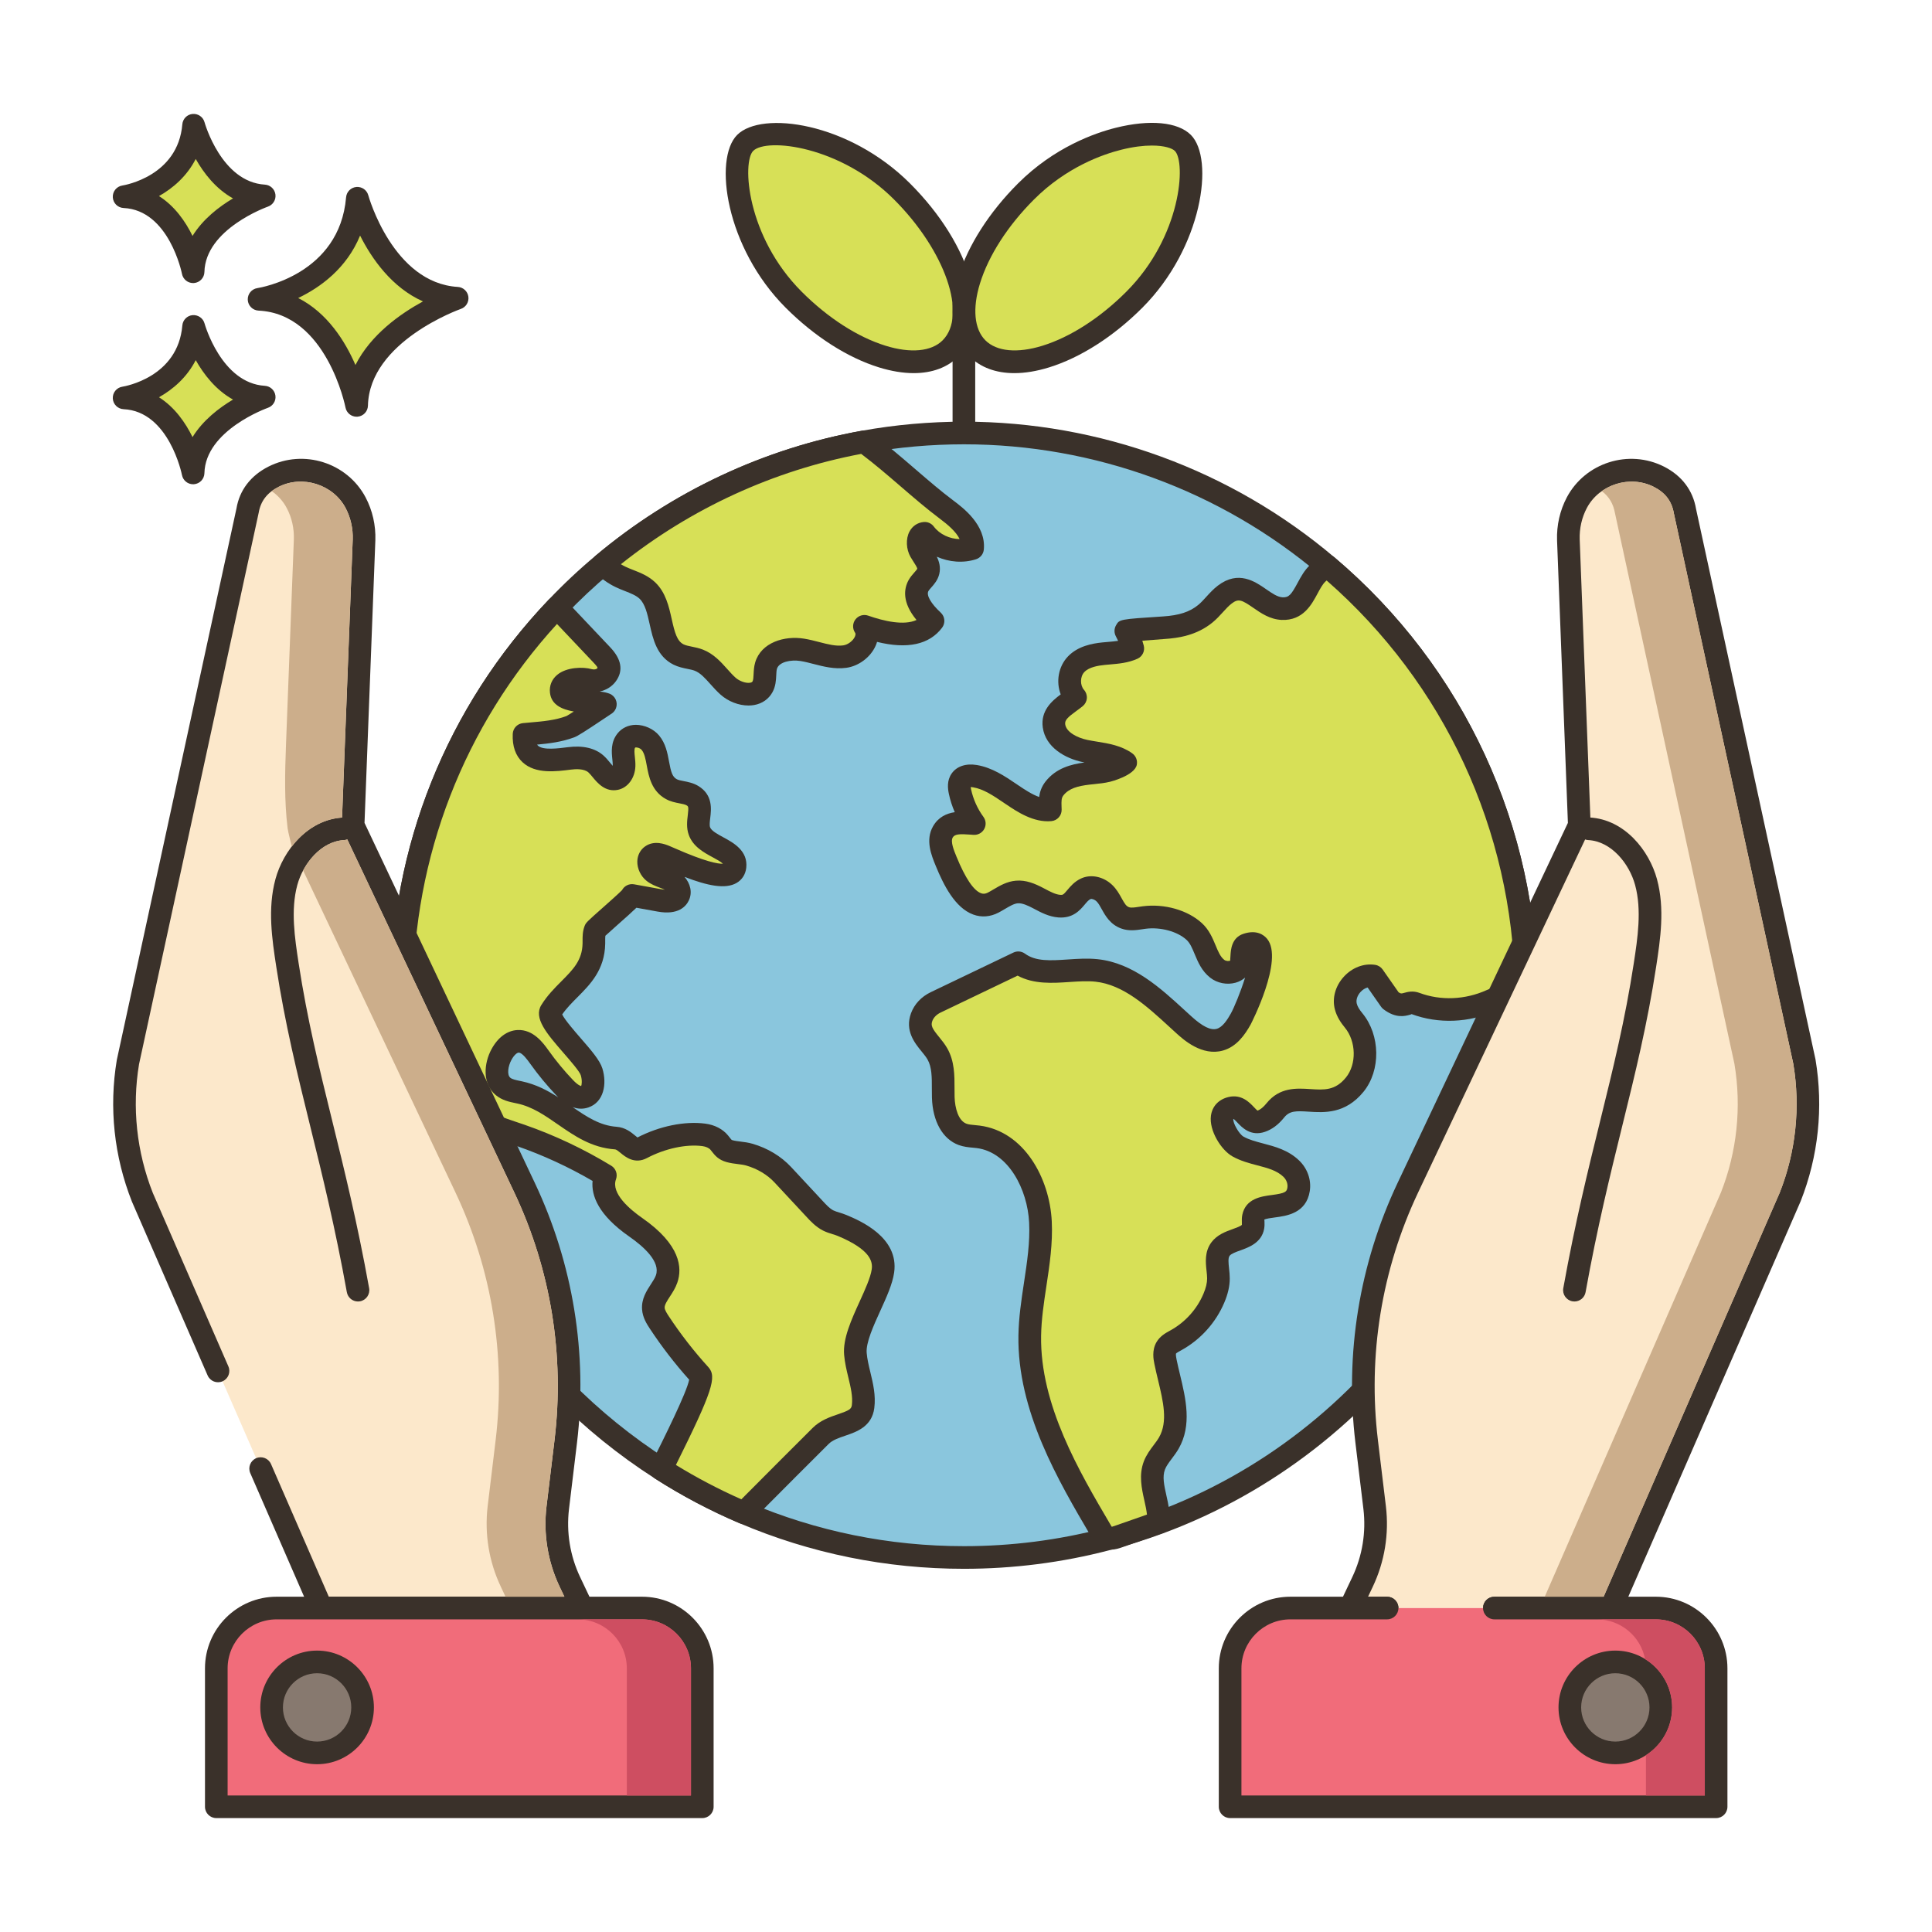
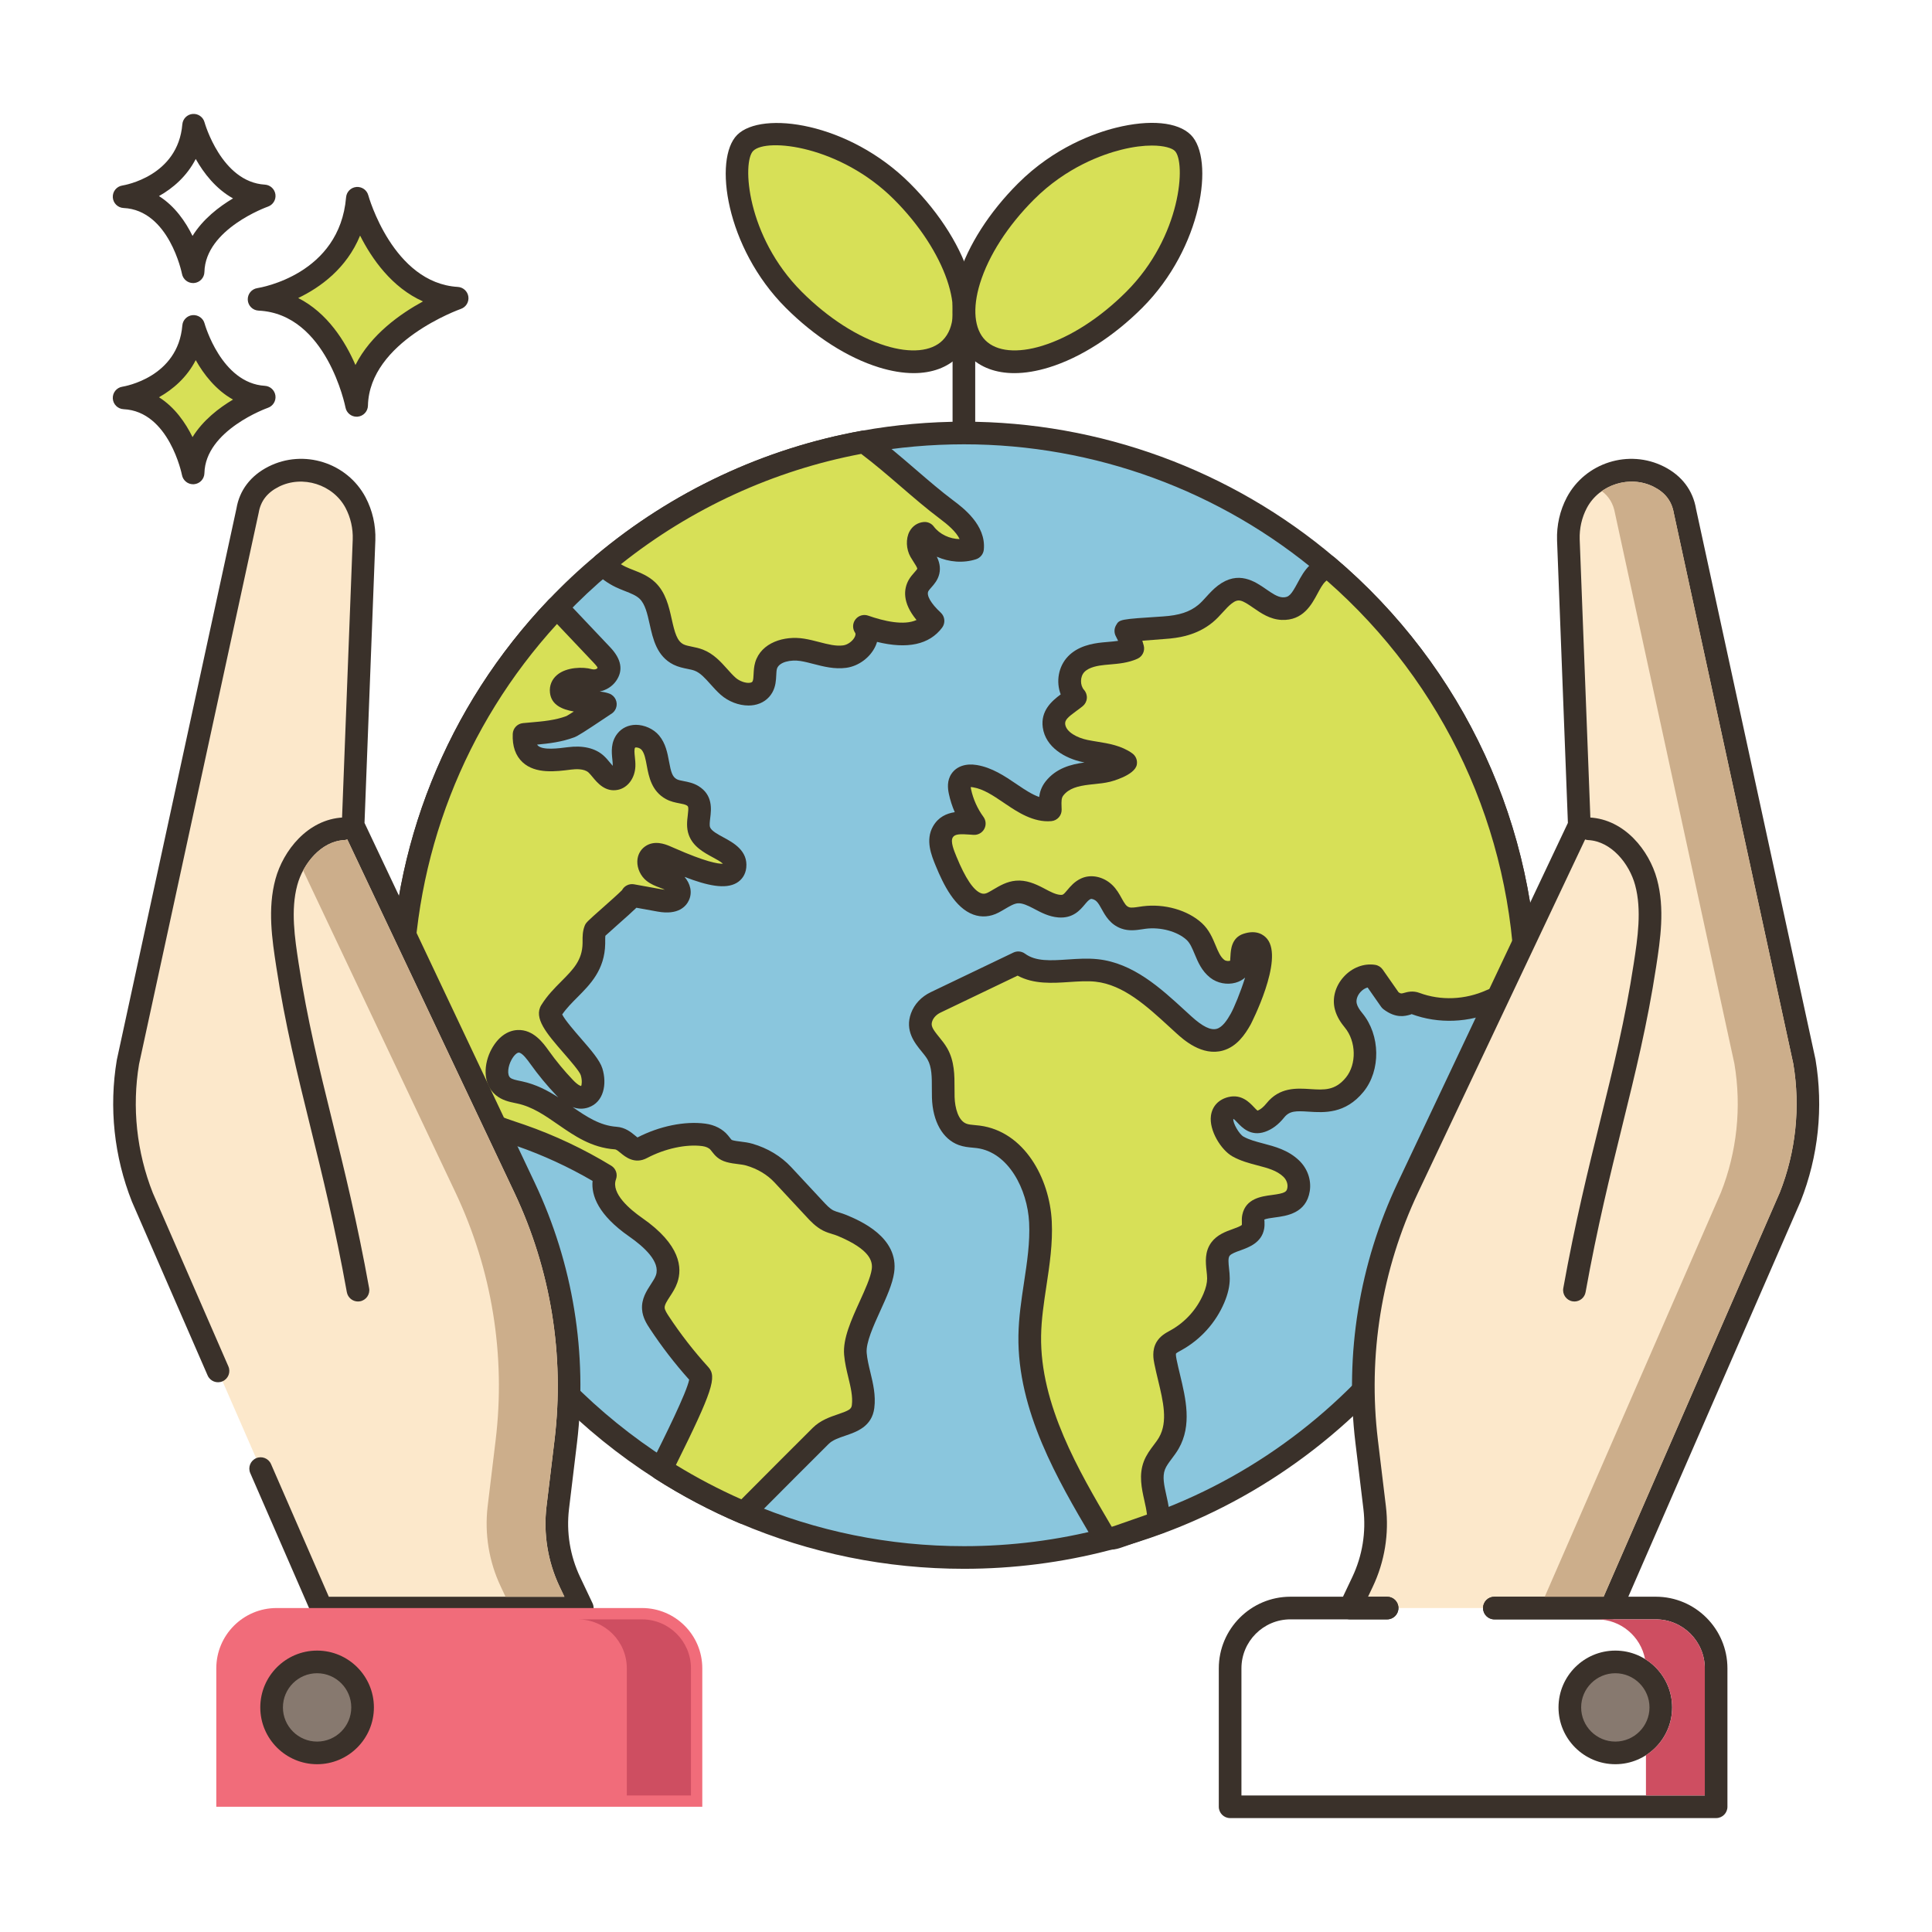
<svg xmlns="http://www.w3.org/2000/svg" id="Layer_2" x="0px" y="0px" viewBox="0 0 256 256" style="enable-background:new 0 0 256 256;" xml:space="preserve">
  <style type="text/css">	.st0{fill:#3A312A;}	.st1{fill:#D7E057;}	.st2{fill:#87796F;}	.st3{fill:#F16C7A;}	.st4{fill:#6B5B51;}	.st5{fill:#CE4E61;}	.st6{fill:#FCE8CB;}	.st7{fill:#8AC6DD;}	.st8{fill-rule:evenodd;clip-rule:evenodd;fill:#FCE8CB;}	.st9{fill:#F5978A;}	.st10{fill:#CCAE8B;}	.st11{fill:#B9BC39;}	.st12{fill:#68A8BC;}</style>
  <g>
    <g>
      <g>
        <path class="st1" d="M119.526,25.372c-7.517-7.517-18.253-8.969-20.786-6.436c-2.398,2.398-1.081,13.269,6.436,20.786    c7.517,7.517,16.823,10.399,20.786,6.437C129.925,42.196,127.043,32.889,119.526,25.372z" />
      </g>
    </g>
    <g>
      <g>
        <path class="st0" d="M120.587,24.311c-8.101-8.1-19.656-9.687-22.907-6.436c-3.177,3.177-1.521,14.95,6.436,22.907    c3.805,3.805,8.188,6.609,12.344,7.896c1.647,0.51,3.196,0.763,4.611,0.763c2.437,0,4.479-0.749,5.952-2.222    C131.641,42.601,128.813,32.539,120.587,24.311z M124.901,45.098c-1.482,1.482-4.235,1.743-7.556,0.714    c-3.697-1.145-7.643-3.685-11.109-7.151c-7.342-7.343-7.913-17.187-6.436-18.665c1.771-1.774,11.547-0.682,18.665,6.436    C125.269,33.236,128.216,41.783,124.901,45.098z" />
      </g>
    </g>
    <g>
      <g>
        <path class="st1" d="M156.734,18.936c-2.533-2.533-13.269-1.081-20.786,6.436c-7.517,7.517-10.399,16.824-6.436,20.786    c3.963,3.963,13.269,1.081,20.786-6.437C157.815,32.205,159.132,21.334,156.734,18.936z" />
      </g>
    </g>
    <g>
      <g>
        <path class="st0" d="M157.795,17.875c-1.721-1.72-5.438-2.073-9.949-0.945c-2.778,0.695-8.155,2.579-12.958,7.382    c-3.806,3.805-6.609,8.188-7.896,12.343c-1.389,4.483-0.87,8.235,1.459,10.565c1.473,1.473,3.515,2.222,5.952,2.222    c1.415,0,2.965-0.253,4.611-0.763c4.155-1.287,8.539-4.09,12.344-7.896C159.314,32.826,160.972,21.052,157.795,17.875z     M149.237,38.661c-3.467,3.466-7.412,6.006-11.109,7.151c-3.319,1.028-6.072,0.768-7.556-0.714    c-1.482-1.482-1.742-4.236-0.715-7.556c1.146-3.697,3.685-7.643,7.151-11.109c4.292-4.291,9.088-5.973,11.565-6.593    c1.607-0.402,2.964-0.554,4.053-0.554c1.651,0,2.687,0.35,3.047,0.711C157.151,21.474,156.579,31.318,149.237,38.661z" />
      </g>
    </g>
    <g>
      <g>
        <path class="st0" d="M127.721,38.81c-0.828,0-1.5,0.671-1.5,1.5v19.432c0,0.829,0.672,1.5,1.5,1.5s1.5-0.671,1.5-1.5V40.31    C129.221,39.482,128.549,38.81,127.721,38.81z" />
      </g>
    </g>
    <g>
      <g>
        <path class="st7" d="M175.875,75.018c-12.98-11.01-29.786-17.644-48.138-17.644c-4.52,0-8.954,0.401-13.252,1.175    c-13.016,2.335-24.864,8.059-34.592,16.225c-2.142,1.784-4.176,3.696-6.103,5.724c-12.737,13.36-20.552,31.455-20.552,51.376    c0,2.822,0.158,5.602,0.473,8.338c2.536,22.88,15.444,42.623,33.905,54.449c3.467,2.221,7.128,4.155,10.96,5.788    c8.954,3.811,18.811,5.924,29.162,5.924c6.526,0,12.858-0.838,18.89-2.414c2.371-0.623,4.692-1.354,6.963-2.192    c28.124-10.409,48.246-37.293,48.64-68.941v-0.007c0.007-0.315,0.007-0.631,0.007-0.946    C202.237,109.08,192,88.679,175.875,75.018z" />
      </g>
    </g>
    <g>
      <g>
        <path class="st0" d="M176.846,73.874c-13.684-11.607-31.124-17.999-49.108-17.999c-4.554,0-9.103,0.403-13.518,1.198    c-12.958,2.325-25.162,8.048-35.287,16.549c-2.154,1.793-4.25,3.759-6.229,5.841c-13.52,14.182-20.966,32.795-20.966,52.412    c0,2.869,0.162,5.732,0.481,8.503c2.531,22.841,15.138,43.087,34.586,55.548c3.527,2.259,7.289,4.246,11.182,5.905    c9.424,4.01,19.433,6.044,29.751,6.044c6.531,0,13.015-0.829,19.271-2.464c2.409-0.633,4.799-1.385,7.103-2.236    c29.29-10.84,49.23-39.103,49.619-70.318c0.008-0.327,0.008-0.655,0.008-0.982C203.737,109.493,193.936,88.352,176.846,73.874z     M200.729,132.809c-0.373,29.993-19.526,57.141-47.659,67.552c-2.213,0.817-4.509,1.54-6.822,2.148    c-6.008,1.57-12.235,2.366-18.511,2.366c-9.912,0-19.526-1.953-28.575-5.804c-3.738-1.594-7.352-3.502-10.738-5.671    C69.74,181.43,57.632,161.983,55.2,140.04c-0.308-2.664-0.463-5.411-0.463-8.166c0-18.842,7.151-36.72,20.139-50.343    c1.9-2,3.911-3.885,5.981-5.608c9.729-8.168,21.448-13.665,33.893-15.898c4.242-0.764,8.611-1.151,12.987-1.151    c17.274,0,34.025,6.14,47.168,17.288c16.417,13.908,25.832,34.214,25.832,55.712C200.737,132.177,200.737,132.48,200.729,132.809    z" />
      </g>
    </g>
    <g>
      <g>
        <path class="st1" d="M111.59,162.383c-0.609-0.258-1.268-0.372-1.855-0.666c-0.702-0.358-1.254-0.946-1.791-1.526l-4.212-4.527    c-1.204-1.293-2.758-2.184-4.449-2.673c-0.849-0.245-1.762-0.225-2.596-0.456c-0.724-0.2-0.884-0.521-1.369-1.12    c-0.499-0.615-1.286-0.941-2.071-1.043c-2.696-0.35-5.857,0.496-8.223,1.748c-1.344,0.711-1.911-1.212-3.435-1.32    c-5.037-0.355-7.802-4.994-12.74-6.05c-0.771-0.165-1.596-0.291-2.2-0.799c-1.162-0.978-0.933-2.861-0.214-4.198    c0.469-0.872,1.226-1.726,2.215-1.773c1.224-0.058,2.112,1.096,2.823,2.094c1.021,1.432,2.143,2.791,3.356,4.063    c0.707,0.742,1.681,1.516,2.651,1.184c1.2-0.409,1.28-2.093,0.903-3.303c-0.593-1.907-6.234-6.697-5.374-8.071    c2.025-3.237,5.607-4.565,5.682-8.931c0.01-0.599-0.045-1.218,0.169-1.778c0.095-0.25,5.19-4.534,4.885-4.589    c1.22,0.221,2.441,0.441,3.661,0.662c0.916,0.166,2.105,0.202,2.507-0.638c0.365-0.763-0.278-1.652-1.021-2.054    c-0.744-0.402-1.623-0.554-2.287-1.077c-0.664-0.523-0.958-1.68-0.265-2.164c0.508-0.356,1.202-0.134,1.777,0.098    c1.309,0.528,8.949,4.281,9.273,1.343c0.257-2.329-3.933-2.494-4.713-4.7c-0.56-1.559,0.888-3.585-0.913-4.685    c-0.839-0.513-1.939-0.398-2.802-0.867c-2.252-1.224-1.328-4.407-2.781-6.152c-0.784-0.941-2.434-1.252-3.191-0.289    c-0.757,0.964-0.26,2.26-0.299,3.354c-0.026,0.732-0.396,1.556-1.113,1.705c-1.114,0.232-1.753-1.182-2.598-1.945    c-0.915-0.826-2.279-0.912-3.501-0.755c-2.574,0.331-6.216,0.821-6.041-3.176c2.082-0.199,4.138-0.277,6.132-1.019    c0.586-0.218,4.617-2.992,4.645-2.981c-1.356-0.517-5.675-0.05-5.853-1.687c-0.178-1.643,2.569-1.818,3.613-1.518    c0.896,0.258,1.885,0.029,2.424-0.727c0.732-1.027,0.018-1.89-0.631-2.575c-1.812-1.913-3.625-3.832-5.437-5.745    c-0.172-0.179-0.351-0.365-0.544-0.559c-12.737,13.36-20.552,31.455-20.552,51.376c0,2.822,0.158,5.602,0.473,8.338    c3.05,0.038,7.041-0.422,7.06,3.639c0.02,4.254,4.92,5.447,8.232,6.597c3.912,1.362,7.68,3.145,11.212,5.294    c-0.996,2.693,1.669,5.237,4.026,6.877c2.357,1.641,5.036,4.141,4.09,6.848c-0.473,1.375-1.862,2.479-1.755,3.933    c0.043,0.673,0.423,1.275,0.795,1.841c1.612,2.443,3.41,4.756,5.38,6.92c0.688,0.759-2.17,6.555-5.136,12.5    c3.467,2.221,7.128,4.155,10.96,5.788c3.446-3.46,8.138-8.173,10.179-10.193c1.87-1.848,5.279-1.268,5.609-3.876    c0.294-2.342-0.817-4.62-1.017-6.977c-0.272-3.066,3.209-7.952,3.646-10.996C117.429,165.363,114.427,163.573,111.59,162.383z" />
      </g>
    </g>
    <g>
      <g>
        <path class="st0" d="M112.175,161.002c-0.314-0.133-0.641-0.236-0.966-0.337c-0.301-0.093-0.585-0.18-0.792-0.284    c-0.48-0.246-0.934-0.735-1.374-1.211l-4.213-4.528c-1.342-1.44-3.115-2.509-5.131-3.091c-0.548-0.159-1.089-0.226-1.565-0.285    c-0.383-0.047-0.745-0.092-1.046-0.176c-0.103-0.028-0.136-0.047-0.136-0.047c-0.043-0.032-0.172-0.197-0.267-0.318l-0.202-0.254    c-0.696-0.859-1.777-1.422-3.042-1.585c-2.717-0.354-6.06,0.329-8.974,1.833c-0.096-0.072-0.216-0.171-0.307-0.247    c-0.521-0.433-1.309-1.086-2.466-1.167c-2.187-0.154-3.962-1.326-5.815-2.607c0.707,0.263,1.402,0.278,2.087,0.045    c2.051-0.701,2.483-3.13,1.851-5.169c-0.343-1.099-1.505-2.436-2.851-3.985c-0.813-0.937-2.12-2.44-2.472-3.168    c0.577-0.834,1.286-1.545,2.031-2.294c1.69-1.699,3.607-3.624,3.667-7.085l0.001-0.38c-0.001-0.246-0.002-0.482,0.021-0.667    c0.343-0.321,1.03-0.931,1.606-1.441c1.173-1.041,1.973-1.75,2.507-2.273l2.814,0.509c2.747,0.498,3.762-0.706,4.127-1.467    c0.523-1.095,0.179-2.268-0.561-3.13c3.058,1.18,5.407,1.659,6.887,0.806c0.734-0.423,1.191-1.138,1.288-2.013    c0.249-2.263-1.717-3.325-3.019-4.028c-0.753-0.407-1.606-0.868-1.775-1.344c-0.095-0.264-0.035-0.757,0.022-1.234    c0.138-1.138,0.368-3.042-1.563-4.223c-0.667-0.408-1.376-0.544-1.945-0.654c-0.366-0.07-0.713-0.137-0.924-0.252    c-0.598-0.325-0.772-0.964-1.027-2.344c-0.209-1.126-0.445-2.402-1.317-3.449c-0.741-0.89-1.962-1.411-3.087-1.416    c-0.994,0.014-1.859,0.426-2.437,1.16c-0.907,1.155-0.771,2.465-0.671,3.422c0.031,0.301,0.061,0.585,0.053,0.807    c-0.001,0.015-0.001,0.029-0.003,0.044c-0.122-0.135-0.253-0.294-0.356-0.419c-0.245-0.296-0.522-0.632-0.847-0.925    c-1.099-0.994-2.726-1.383-4.739-1.125c-1.308,0.169-3.285,0.423-3.961-0.198c-0.046-0.042-0.086-0.09-0.121-0.144    c1.614-0.147,3.271-0.349,4.93-0.966c0.45-0.168,1.368-0.744,4.093-2.57c0.366-0.246,0.646-0.434,0.76-0.507    c0.298-0.166,0.54-0.434,0.671-0.776c0.294-0.773-0.094-1.64-0.868-1.935c-0.367-0.141-0.8-0.224-1.284-0.284    c0.867-0.18,1.643-0.656,2.155-1.375c0.992-1.391,0.735-2.897-0.763-4.478l-5.443-5.751c-0.18-0.187-0.365-0.38-0.566-0.581    c-0.286-0.286-0.646-0.438-1.078-0.44c-0.404,0.005-0.789,0.172-1.068,0.465c-13.52,14.182-20.966,32.795-20.966,52.412    c0,2.869,0.162,5.732,0.482,8.51c0.087,0.75,0.717,1.318,1.472,1.328c0.311,0.004,0.63,0.002,0.952,0.001    c3.796-0.003,4.618,0.368,4.626,2.145c0.023,4.93,4.998,6.588,8.289,7.685c0.328,0.109,0.646,0.216,0.951,0.321    c3.459,1.204,6.821,2.754,10.009,4.613c-0.184,1.925,0.739,4.501,4.865,7.372c1.952,1.359,4.149,3.351,3.529,5.129    c-0.123,0.357-0.385,0.758-0.662,1.182c-0.567,0.871-1.274,1.954-1.173,3.334c0.07,1.098,0.654,1.984,1.041,2.572    c1.564,2.372,3.314,4.642,5.202,6.748c-0.344,1.742-3.264,7.596-5.05,11.176c-0.342,0.685-0.111,1.519,0.533,1.933    c3.527,2.259,7.289,4.246,11.182,5.905c0.189,0.081,0.39,0.12,0.588,0.12c0.391,0,0.775-0.153,1.063-0.441l0.336-0.337    c3.405-3.42,7.861-7.895,9.836-9.849c0.522-0.516,1.333-0.792,2.191-1.084c1.493-0.508,3.539-1.203,3.851-3.671    c0.212-1.688-0.163-3.243-0.525-4.747c-0.214-0.887-0.415-1.726-0.485-2.55c-0.12-1.354,0.903-3.602,1.806-5.586    c0.829-1.822,1.613-3.542,1.831-5.064v0C119.15,163.927,113.897,161.724,112.175,161.002z M115.508,168.195    c-0.158,1.096-0.888,2.698-1.593,4.248c-1.108,2.434-2.254,4.952-2.063,7.088c0.088,1.046,0.327,2.036,0.558,2.993    c0.313,1.299,0.608,2.526,0.465,3.669c-0.064,0.51-0.356,0.702-1.84,1.206c-1.034,0.352-2.322,0.789-3.335,1.791    c-1.904,1.884-6.111,6.108-9.466,9.477c-2.995-1.325-5.902-2.853-8.671-4.553c4.863-9.797,5.454-11.684,4.297-12.962    c-1.907-2.094-3.669-4.36-5.235-6.734c-0.225-0.341-0.532-0.808-0.553-1.127c-0.028-0.384,0.321-0.92,0.692-1.488    c0.348-0.533,0.741-1.136,0.983-1.84c0.685-1.959,0.433-5.037-4.65-8.574c-1.595-1.11-4.167-3.253-3.475-5.125    c0.249-0.673-0.015-1.429-0.628-1.802c-3.638-2.214-7.506-4.041-11.499-5.43c-0.317-0.11-0.648-0.22-0.988-0.333    c-3.645-1.215-6.225-2.274-6.237-4.854c-0.022-4.908-4.338-5.13-7.209-5.132c-0.215-2.245-0.323-4.539-0.323-6.838    c0-18.317,6.759-35.724,19.067-49.194l4.877,5.153c0.405,0.427,0.513,0.612,0.498,0.672c-0.156,0.218-0.517,0.234-0.789,0.156    c-1.1-0.316-3.312-0.29-4.57,0.768c-0.711,0.598-1.047,1.434-0.947,2.354c0.177,1.625,1.609,2.225,3.16,2.495    c-0.466,0.302-0.844,0.538-0.984,0.606c-1.505,0.56-3.108,0.7-4.806,0.847l-0.946,0.085c-0.745,0.071-1.323,0.68-1.356,1.428    c-0.071,1.633,0.372,2.901,1.316,3.769c1.703,1.567,4.403,1.218,6.416,0.96c0.615-0.08,1.733-0.134,2.304,0.38    c0.162,0.147,0.348,0.372,0.545,0.61c0.63,0.763,1.685,2.038,3.362,1.69c1.305-0.271,2.253-1.554,2.308-3.12    c0.016-0.43-0.028-0.852-0.067-1.224c-0.054-0.52-0.11-1.059,0.038-1.25c0.116-0.066,0.611,0.007,0.867,0.315    c0.371,0.445,0.518,1.237,0.673,2.075c0.265,1.432,0.628,3.392,2.545,4.434c0.62,0.337,1.242,0.457,1.79,0.563    c0.383,0.073,0.743,0.143,0.946,0.267c0.215,0.131,0.287,0.176,0.151,1.304c-0.091,0.747-0.203,1.676,0.13,2.602    c0.552,1.558,2.007,2.344,3.175,2.975c0.457,0.247,1.095,0.591,1.35,0.854c-0.652,0.028-2.317-0.259-6.407-2.061    c-0.305-0.134-0.546-0.24-0.7-0.302c-0.538-0.218-1.97-0.798-3.198,0.063c-0.636,0.444-1.014,1.163-1.037,1.973    c-0.027,0.967,0.456,1.988,1.233,2.599c0.579,0.457,1.201,0.692,1.749,0.899c0.241,0.091,0.47,0.178,0.662,0.273    c-0.119-0.011-0.258-0.029-0.415-0.058l-3.662-0.662c-0.654-0.118-1.297,0.213-1.594,0.777c-0.439,0.45-1.765,1.625-2.589,2.356    c-2.074,1.838-2.198,1.949-2.37,2.396c-0.272,0.713-0.27,1.411-0.267,1.971l-0.001,0.316c-0.038,2.252-1.254,3.473-2.793,5.019    c-0.92,0.924-1.871,1.879-2.661,3.143c-1.089,1.74,0.699,3.798,2.963,6.404c0.835,0.96,2.096,2.411,2.25,2.908    c0.218,0.702,0.123,1.333,0.054,1.438c-0.005,0-0.345-0.016-1.09-0.799c-1.16-1.216-2.243-2.528-3.22-3.898    c-0.704-0.987-2.02-2.821-4.116-2.722c-1.382,0.066-2.613,0.975-3.466,2.562c-0.994,1.849-1.24,4.533,0.569,6.056    c0.831,0.699,1.822,0.904,2.619,1.069l0.233,0.049c2.002,0.428,3.645,1.566,5.384,2.771c2.192,1.518,4.459,3.089,7.564,3.308    c0.194,0.014,0.47,0.242,0.761,0.484c0.601,0.497,1.849,1.531,3.48,0.666c2.376-1.257,5.188-1.865,7.33-1.585    c0.484,0.063,0.895,0.249,1.098,0.5l0.173,0.218c0.405,0.515,0.864,1.1,1.961,1.403c0.514,0.142,1.026,0.206,1.478,0.262    c0.402,0.05,0.782,0.097,1.102,0.189c1.494,0.432,2.797,1.211,3.768,2.253l4.21,4.524c0.558,0.604,1.253,1.355,2.22,1.849    c0.439,0.22,0.877,0.354,1.262,0.474c0.229,0.07,0.46,0.139,0.686,0.234C115.349,165.586,115.655,167.165,115.508,168.195z     M73.973,145.403c-1.422-0.913-2.957-1.724-4.81-2.12l-0.252-0.053c-0.537-0.111-1.046-0.217-1.296-0.427    c-0.46-0.387-0.298-1.523,0.142-2.341c0.355-0.662,0.75-0.975,0.966-0.984c0.005,0,0.01,0,0.015,0    c0.47,0,1.201,1.026,1.516,1.467c1.06,1.486,2.234,2.908,3.491,4.227C73.82,145.251,73.896,145.329,73.973,145.403z" />
      </g>
    </g>
    <g>
      <g>
        <path class="st1" d="M122.529,70.663c1.418,1.891,4.083,2.737,6.34,2.013c0.208-2.163-1.726-3.868-3.467-5.172    c-3.546-2.658-7.099-6.161-10.917-8.954c-13.016,2.335-24.864,8.059-34.592,16.225c0.673,0.673,1.44,1.239,2.335,1.669    c1.203,0.58,2.586,0.881,3.553,1.805c2.342,2.235,1.232,7.027,4.126,8.474c0.838,0.416,1.819,0.416,2.686,0.752    c1.633,0.63,2.579,2.292,3.89,3.453c1.311,1.16,3.718,1.604,4.556,0.071c0.459-0.838,0.201-1.898,0.473-2.815    c0.552-1.827,2.916-2.385,4.8-2.077c1.884,0.301,3.732,1.153,5.623,0.895c1.891-0.258,3.675-2.428,2.607-4.011    c3.08,1.075,7.121,1.884,9.091-0.716c-1.34-1.239-2.801-3.073-1.927-4.678c0.372-0.673,1.125-1.146,1.297-1.898    c0.215-0.953-0.566-1.798-1.053-2.65C121.469,72.203,121.555,70.748,122.529,70.663z" />
      </g>
    </g>
    <g>
      <g>
        <path class="st0" d="M126.301,66.303c-1.634-1.225-3.257-2.622-4.976-4.102c-1.913-1.648-3.892-3.353-5.955-4.862    c-0.331-0.242-0.746-0.338-1.15-0.266c-12.958,2.325-25.162,8.048-35.292,16.553c-0.321,0.271-0.516,0.664-0.534,1.083    c-0.018,0.42,0.141,0.828,0.438,1.125c0.819,0.82,1.744,1.479,2.745,1.96c0.403,0.195,0.825,0.362,1.247,0.528    c0.754,0.295,1.465,0.575,1.922,1.012c0.744,0.71,1.031,1.997,1.335,3.36c0.445,2,0.95,4.268,3.16,5.374    c0.64,0.316,1.28,0.446,1.846,0.561c0.358,0.072,0.696,0.141,0.967,0.246c0.748,0.289,1.363,0.977,2.075,1.773    c0.421,0.47,0.854,0.956,1.36,1.404c1.026,0.907,2.407,1.432,3.688,1.432c0.254,0,0.504-0.021,0.746-0.063    c1.071-0.188,1.936-0.792,2.434-1.702c0.429-0.784,0.468-1.593,0.499-2.243c0.016-0.333,0.031-0.648,0.093-0.857    c0.274-0.907,1.834-1.241,3.127-1.03c0.558,0.089,1.131,0.237,1.737,0.394c1.299,0.336,2.769,0.717,4.326,0.506    c1.643-0.224,3.203-1.392,3.881-2.907c0.078-0.174,0.143-0.35,0.194-0.527c4.026,0.988,6.922,0.361,8.614-1.875    c0.466-0.615,0.39-1.483-0.177-2.006c-1.306-1.209-1.93-2.305-1.633-2.85c0.069-0.126,0.221-0.297,0.381-0.478    c0.371-0.418,0.878-0.99,1.066-1.817c0.196-0.868-0.02-1.624-0.335-2.263c1.621,0.722,3.501,0.883,5.197,0.339    c0.571-0.183,0.979-0.689,1.035-1.285C130.673,69.576,127.608,67.282,126.301,66.303z M123.729,69.763    c-0.312-0.416-0.818-0.639-1.332-0.594c-0.814,0.072-1.505,0.537-1.893,1.276c-0.497,0.949-0.439,2.324,0.142,3.346    c0.12,0.211,0.256,0.422,0.393,0.634c0.178,0.274,0.508,0.784,0.502,0.936c-0.031,0.094-0.245,0.335-0.387,0.495    c-0.249,0.281-0.531,0.599-0.767,1.023c-0.627,1.152-0.87,2.943,1.057,5.273c-1.661,0.764-4.294,0.161-6.408-0.578    c-0.611-0.213-1.288-0.012-1.683,0.501c-0.394,0.511-0.416,1.218-0.056,1.754c0.04,0.058,0.132,0.195-0.017,0.527    c-0.254,0.567-0.935,1.077-1.549,1.16c-0.969,0.134-2.038-0.145-3.169-0.438c-0.647-0.167-1.317-0.341-2.011-0.452    c-2.626-0.428-5.688,0.507-6.479,3.131c-0.168,0.564-0.193,1.1-0.217,1.574c-0.018,0.378-0.037,0.77-0.134,0.948    c-0.03,0.054-0.079,0.144-0.318,0.185c-0.551,0.1-1.401-0.193-1.929-0.66c-0.374-0.332-0.732-0.732-1.111-1.157    c-0.849-0.949-1.81-2.024-3.229-2.572c-0.507-0.197-1.01-0.299-1.454-0.389c-0.423-0.086-0.821-0.167-1.104-0.306    c-0.866-0.434-1.171-1.551-1.569-3.34c-0.369-1.659-0.788-3.539-2.191-4.877c-0.883-0.843-1.952-1.264-2.896-1.634    c-0.352-0.138-0.704-0.275-1.044-0.439c-0.207-0.099-0.407-0.208-0.602-0.327c9.271-7.395,20.23-12.43,31.84-14.621    c1.789,1.348,3.548,2.862,5.254,4.331c1.681,1.448,3.419,2.945,5.134,4.231c1.092,0.817,2.192,1.747,2.654,2.726    C125.843,71.415,124.506,70.798,123.729,69.763z" />
      </g>
    </g>
    <g>
      <g>
        <path class="st1" d="M175.875,75.018c-0.458,0.279-0.888,0.594-1.275,0.953c-1.612,1.504-1.862,4.807-4.706,4.678    c-2.842-0.131-4.569-4.173-7.599-1.865c-0.96,0.731-1.641,1.773-2.575,2.538c-1.61,1.318-3.482,1.724-5.508,1.858    c-0.292,0.019-5.055,0.381-5.032,0.427c0.401,0.731,0.711,1.512,0.921,2.319c-1.205,0.545-2.569,0.561-3.885,0.696    c-1.315,0.134-2.708,0.443-3.62,1.4c-1.111,1.165-1.146,3.191-0.078,4.394c-1.258,1.026-3.117,1.893-2.857,3.774    c0.258,1.866,2.272,2.942,4.113,3.329c1.842,0.388,3.852,0.436,5.384,1.531c0.057,0.041-2.168,1.025-2.41,1.084    c-0.846,0.208-1.723,0.253-2.585,0.356c-1.665,0.199-3.323,0.585-4.427,1.978c-0.708,0.892-0.588,1.841-0.561,2.851    c-1.784,0.163-3.585-1.011-5.002-1.962c-1.557-1.046-3.136-2.197-4.986-2.503c-0.67-0.111-1.473-0.049-1.859,0.51    c-0.298,0.433-0.238,1.013-0.128,1.527c0.325,1.528,0.978,2.985,1.9,4.246c-1.425-0.095-3.306-0.394-4.163,1.102    c-0.695,1.212-0.039,2.753,0.442,3.925c0.905,2.204,3.051,7.089,6.235,5.438c1.02-0.529,1.974-1.299,3.119-1.4    c0.994-0.087,1.953,0.352,2.837,0.817c0.883,0.465,1.783,0.978,2.778,1.057c1.938,0.154,2.083-1.625,3.525-2.3    c0.81-0.379,1.811-0.041,2.458,0.576c1.069,1.019,1.22,2.717,2.75,3.276c0.8,0.292,1.681,0.064,2.526-0.044    c2.191-0.28,4.951,0.311,6.627,1.846c1.489,1.363,1.468,3.694,3.053,4.943c0.949,0.748,2.643,0.638,3.075-0.489    c0.359-0.937-0.093-2.394,0.858-2.712c4.383-1.466-0.343,9.017-0.825,9.877c-0.649,1.157-1.481,2.36-2.757,2.72    c-1.729,0.489-3.432-0.755-4.763-1.963c-3.426-3.11-6.965-6.714-11.566-7.21c-3.522-0.379-7.522,1.076-10.379-1.018    l-10.952,5.249c-0.838,0.401-1.535,1.083-1.854,1.956c-0.767,2.095,1.172,3.278,2.081,4.865c0.976,1.703,0.722,3.804,0.782,5.766    c0.06,1.962,0.723,4.233,2.567,4.906c0.659,0.241,1.377,0.234,2.073,0.325c5.012,0.654,7.983,6.216,8.236,11.264    c0.252,5.048-1.332,10.022-1.415,15.075c-0.152,9.291,4.707,17.834,9.418,25.843c0.211,0.359,0.445,0.739,0.825,0.911    c0.47,0.212,1.015,0.044,1.502-0.127c1.765-0.617,3.531-1.235,5.296-1.852c0.213-2.552-1.437-5.18-0.527-7.573    c0.419-1.103,1.324-1.944,1.913-2.966c1.844-3.198,0.285-7.164-0.443-10.783c-0.124-0.614-0.212-1.293,0.103-1.834    c0.281-0.483,0.817-0.744,1.306-1.016c2.22-1.233,4.01-3.223,5.002-5.56c0.352-0.829,0.608-1.713,0.607-2.614    c-0.001-1.334-0.522-2.83,0.273-3.901c1.078-1.45,3.969-1.164,4.304-2.94c0.08-0.427-0.035-0.874,0.054-1.299    c0.51-2.444,5.45-0.287,5.987-3.662c0.163-1.021-0.24-2.064-0.99-2.775c-1.962-1.86-4.809-1.666-7.034-2.91    c-1.394-0.779-3.461-4.483-0.913-5.1c1.799-0.436,2.105,2.378,3.993,1.734c0.758-0.258,1.366-0.802,1.867-1.425    c2.658-3.31,6.934,0.974,10.509-3.403c1.913-2.342,1.784-6.189-0.143-8.525c-0.458-0.559-0.853-1.146-1.032-1.848    c-0.53-2.078,1.54-4.356,3.661-4.026l2.242,3.209c1.712,1.304,2.257,0.022,3.338,0.43c3.216,1.196,6.898,1.01,10.022-0.401    c1.361-0.613,2.896-0.575,4.213,0.029c0.212-0.142,0.223-0.149,0.435-0.292C202.366,109.338,192.102,88.765,175.875,75.018z" />
      </g>
    </g>
    <g>
      <g>
        <path class="st0" d="M176.845,73.873c-0.495-0.418-1.2-0.472-1.751-0.136c-0.563,0.344-1.072,0.725-1.517,1.137    c-0.735,0.686-1.215,1.577-1.639,2.364c-0.828,1.537-1.145,1.945-1.976,1.912c-0.685-0.031-1.416-0.539-2.191-1.075    c-1.464-1.014-3.677-2.549-6.386-0.485c-0.614,0.468-1.097,0.999-1.563,1.512c-0.357,0.394-0.696,0.766-1.053,1.058    c-1.131,0.926-2.523,1.381-4.655,1.521c-5.783,0.376-5.783,0.376-6.24,1.185c-0.256,0.452-0.26,1.004-0.01,1.459    c0.105,0.193,0.204,0.39,0.294,0.591c-0.426,0.065-0.878,0.103-1.342,0.143c-0.252,0.021-0.503,0.043-0.754,0.068    c-1.323,0.136-3.236,0.476-4.553,1.857c-1.276,1.339-1.603,3.351-0.96,5.027c-1.182,0.877-2.681,2.174-2.375,4.382    c0.366,2.641,2.973,4.103,5.29,4.591c0.08,0.017,0.16,0.033,0.241,0.049c-1.793,0.239-3.762,0.755-5.147,2.5    c-0.552,0.696-0.777,1.405-0.862,2.074c-0.966-0.342-1.954-1.005-2.688-1.499l-0.373-0.252c-1.491-1.008-3.181-2.151-5.205-2.486    c-1.456-0.242-2.673,0.174-3.338,1.137c-0.64,0.926-0.512,1.979-0.36,2.692c0.176,0.827,0.438,1.64,0.779,2.42    c-1.08,0.162-2.171,0.638-2.876,1.869c-1.047,1.825-0.221,3.839,0.354,5.241c1.041,2.538,2.548,5.566,4.974,6.456    c1.094,0.401,2.247,0.312,3.341-0.256c0.292-0.151,0.58-0.321,0.868-0.491c0.609-0.36,1.186-0.701,1.69-0.746    c0.596-0.048,1.355,0.308,2.007,0.65l0.197,0.104c0.905,0.479,1.932,1.022,3.16,1.121c1.941,0.153,2.884-0.964,3.504-1.705    c0.315-0.376,0.521-0.613,0.776-0.732c0.13-0.06,0.499,0.029,0.787,0.303c0.252,0.24,0.467,0.629,0.694,1.04    c0.473,0.856,1.119,2.027,2.576,2.559c1.017,0.372,2.004,0.22,2.798,0.099c0.146-0.022,0.29-0.044,0.434-0.063    c1.979-0.254,4.207,0.35,5.424,1.464c0.474,0.433,0.753,1.107,1.078,1.886c0.437,1.05,0.932,2.241,2.06,3.13    c0.925,0.728,2.215,0.983,3.359,0.667c0.486-0.134,0.916-0.367,1.267-0.677c-0.589,1.889-1.455,3.984-1.897,4.774    c-0.461,0.822-1.088,1.793-1.856,2.01c-0.803,0.229-1.869-0.29-3.347-1.63l-0.896-0.819c-3.201-2.937-6.829-6.266-11.518-6.771    c-1.334-0.144-2.677-0.054-3.975,0.034c-2.276,0.152-4.24,0.284-5.679-0.771c-0.446-0.327-1.036-0.381-1.535-0.143l-10.951,5.249    c-1.245,0.597-2.174,1.589-2.614,2.792c-0.845,2.305,0.502,3.957,1.394,5.05c0.308,0.378,0.599,0.734,0.795,1.076    c0.578,1.009,0.575,2.37,0.572,3.81c-0.001,0.422-0.001,0.842,0.012,1.256c0.096,3.148,1.423,5.493,3.552,6.27    c0.657,0.24,1.296,0.297,1.859,0.349c0.179,0.016,0.356,0.032,0.533,0.055c4.21,0.55,6.714,5.486,6.933,9.851    c0.131,2.624-0.263,5.227-0.68,7.982c-0.344,2.271-0.698,4.618-0.737,6.995c-0.162,9.992,5.265,19.216,9.624,26.627    c0.252,0.428,0.672,1.144,1.502,1.519c0.38,0.171,0.756,0.233,1.108,0.233c0.616,0,1.156-0.189,1.506-0.311l5.296-1.852    c0.559-0.196,0.95-0.701,1-1.292c0.109-1.31-0.164-2.533-0.428-3.715c-0.299-1.337-0.557-2.492-0.192-3.449    c0.177-0.465,0.531-0.936,0.906-1.435c0.307-0.408,0.624-0.83,0.904-1.316c1.796-3.114,0.941-6.67,0.188-9.808    c-0.164-0.681-0.326-1.357-0.46-2.019c-0.115-0.577-0.085-0.747-0.073-0.782c0.067-0.094,0.4-0.276,0.599-0.385l0.142-0.078    c2.521-1.4,4.529-3.632,5.654-6.286c0.489-1.154,0.727-2.201,0.726-3.2c0-0.458-0.048-0.896-0.093-1.319    c-0.077-0.714-0.149-1.389,0.071-1.685c0.209-0.282,0.859-0.516,1.434-0.722c1.113-0.401,2.795-1.006,3.141-2.836    c0.069-0.373,0.058-0.701,0.049-0.966c-0.004-0.107-0.01-0.255-0.043-0.255c0.181-0.144,0.953-0.245,1.415-0.305    c1.556-0.204,4.159-0.544,4.626-3.476c0.237-1.488-0.301-3.022-1.439-4.1c-1.434-1.359-3.182-1.818-4.725-2.224    c-0.956-0.251-1.859-0.488-2.609-0.907c-0.584-0.326-1.424-1.794-1.355-2.333c0.006-0.005,0.013-0.01,0.02-0.015    c0.105,0.047,0.352,0.307,0.514,0.48c0.619,0.654,1.765,1.874,3.654,1.232c0.945-0.322,1.779-0.945,2.553-1.905    c0.716-0.892,1.561-0.88,3.258-0.768c2.046,0.132,4.843,0.313,7.243-2.625c2.319-2.841,2.253-7.519-0.146-10.425    c-0.422-0.515-0.643-0.893-0.738-1.268c-0.122-0.478,0.066-1.066,0.492-1.535c0.276-0.303,0.61-0.513,0.945-0.603l1.782,2.551    c0.089,0.127,0.197,0.241,0.321,0.334c1.646,1.253,2.879,0.906,3.54,0.718c0.089-0.025,0.174-0.058,0.184-0.076    c3.556,1.322,7.621,1.161,11.161-0.439c0.935-0.421,2.019-0.412,2.972,0.025c0.473,0.217,1.026,0.173,1.458-0.117l0.387-0.259    l-0.785-1.28l0.837,1.245c0.412-0.277,0.66-0.74,0.663-1.236C203.864,109.761,194.063,88.459,176.845,73.873z M196.971,131.202    c-2.828,1.278-6.066,1.41-8.875,0.365c-0.882-0.332-1.612-0.125-2.05-0.002c-0.343,0.096-0.433,0.122-0.73-0.086l-2.101-3.007    c-0.234-0.336-0.595-0.561-0.999-0.624c-1.502-0.232-3.053,0.361-4.165,1.586c-1.112,1.224-1.553,2.829-1.179,4.293    c0.266,1.045,0.848,1.847,1.327,2.433c1.512,1.831,1.575,4.863,0.139,6.621c-1.423,1.745-2.884,1.65-4.725,1.529    c-1.808-0.116-4.066-0.264-5.791,1.882c-0.404,0.503-0.791,0.812-1.175,0.973c-0.104-0.047-0.349-0.307-0.511-0.479    c-0.574-0.607-1.638-1.737-3.359-1.322c-1.303,0.316-2.149,1.217-2.321,2.473c-0.268,1.954,1.344,4.549,2.856,5.396    c1.083,0.605,2.216,0.902,3.312,1.19c1.366,0.359,2.547,0.669,3.423,1.499c0.413,0.392,0.62,0.947,0.54,1.45    c-0.087,0.544-0.265,0.74-2.053,0.974c-1.381,0.18-3.468,0.453-3.921,2.617c-0.082,0.395-0.07,0.743-0.06,1.023    c0.004,0.108,0.009,0.257,0.001,0.311c-0.114,0.168-0.799,0.415-1.208,0.562c-0.925,0.333-2.076,0.747-2.825,1.754    c-0.922,1.239-0.77,2.658-0.647,3.797c0.037,0.337,0.076,0.674,0.076,1c0.001,0.589-0.159,1.252-0.487,2.027    c-0.865,2.04-2.41,3.757-4.35,4.834l-0.129,0.071c-0.54,0.297-1.28,0.703-1.744,1.501c-0.637,1.093-0.395,2.302-0.278,2.885    c0.141,0.7,0.312,1.412,0.484,2.129c0.684,2.844,1.328,5.531,0.13,7.609c-0.188,0.328-0.438,0.66-0.702,1.011    c-0.462,0.613-0.985,1.309-1.313,2.171c-0.684,1.799-0.283,3.589,0.069,5.169c0.146,0.653,0.286,1.282,0.348,1.877l-4.278,1.496    c-0.072,0.025-0.251,0.088-0.386,0.121c-0.057-0.084-0.119-0.191-0.153-0.25c-4.17-7.088-9.36-15.909-9.211-25.058    c0.035-2.176,0.359-4.322,0.703-6.594c0.421-2.781,0.856-5.656,0.71-8.581c-0.286-5.717-3.655-11.908-9.54-12.676    c-0.216-0.028-0.434-0.048-0.651-0.068c-0.418-0.038-0.812-0.073-1.101-0.179c-1.1-0.401-1.539-2.093-1.583-3.542    c-0.012-0.382-0.011-0.77-0.01-1.159c0.004-1.689,0.008-3.602-0.97-5.308c-0.318-0.555-0.702-1.025-1.072-1.48    c-0.912-1.119-1.127-1.509-0.902-2.123c0.168-0.458,0.566-0.866,1.095-1.119l10.207-4.893c2.155,1.16,4.641,0.994,6.862,0.844    c1.225-0.081,2.383-0.159,3.451-0.044c3.709,0.399,6.812,3.246,9.812,5.999l0.908,0.83c0.93,0.843,3.399,3.08,6.178,2.295    c1.828-0.516,2.915-2.104,3.658-3.43c0.047-0.083,4.463-8.63,2.19-11.376c-0.415-0.501-1.376-1.25-3.15-0.657    c-1.568,0.525-1.659,2.128-1.703,2.899c-0.014,0.243-0.032,0.576-0.042,0.646c-0.111,0.084-0.545,0.088-0.783-0.099    c-0.515-0.406-0.809-1.111-1.147-1.927c-0.403-0.967-0.859-2.064-1.821-2.945c-1.88-1.721-4.95-2.598-7.831-2.227    c-0.167,0.021-0.336,0.047-0.505,0.073c-0.527,0.08-1.025,0.157-1.315,0.049c-0.367-0.134-0.57-0.449-0.98-1.191    c-0.312-0.564-0.665-1.204-1.251-1.762c-1.169-1.115-2.828-1.457-4.128-0.849c-0.869,0.407-1.388,1.026-1.805,1.523    c-0.545,0.65-0.608,0.671-0.966,0.641c-0.61-0.049-1.283-0.405-1.995-0.782l-0.203-0.107c-1.105-0.582-2.324-1.107-3.668-0.984    c-1.183,0.104-2.123,0.661-2.954,1.151c-0.239,0.142-0.479,0.285-0.723,0.411c-0.439,0.227-0.714,0.18-0.926,0.102    c-0.993-0.364-2.08-1.972-3.26-4.847c-0.345-0.839-0.816-1.988-0.499-2.54c0.263-0.461,0.937-0.49,2.352-0.381l0.409,0.03    c0.578,0.037,1.134-0.263,1.414-0.774c0.281-0.511,0.24-1.138-0.104-1.608c-0.795-1.086-1.363-2.356-1.644-3.672    c-0.023-0.114-0.038-0.202-0.047-0.27c0.079-0.007,0.189,0.003,0.322,0.025c1.377,0.228,2.657,1.094,4.013,2.011l0.381,0.257    c1.438,0.966,3.609,2.428,5.976,2.211c0.788-0.072,1.384-0.743,1.362-1.534l-0.011-0.323c-0.031-0.863-0.018-1.221,0.247-1.555    c0.735-0.926,1.903-1.238,3.432-1.421c0.22-0.026,0.441-0.049,0.662-0.071c0.678-0.069,1.379-0.14,2.102-0.317    c0.033-0.008,3.25-0.812,3.527-2.256c0.109-0.575-0.126-1.164-0.603-1.505c-1.44-1.03-3.139-1.304-4.637-1.546    c-0.44-0.071-0.88-0.142-1.311-0.232c-1.358-0.286-2.793-1.036-2.936-2.066c-0.075-0.542,0.307-0.92,1.491-1.78    c0.286-0.208,0.568-0.414,0.828-0.626c0.316-0.259,0.515-0.635,0.547-1.042c0.033-0.408-0.103-0.811-0.373-1.116    c-0.549-0.617-0.528-1.765,0.042-2.363c0.632-0.663,1.836-0.855,2.687-0.942c0.233-0.024,0.468-0.044,0.703-0.064    c1.139-0.097,2.429-0.207,3.647-0.758c0.666-0.301,1.018-1.039,0.833-1.746c-0.057-0.215-0.119-0.429-0.188-0.641    c1.251-0.102,2.688-0.212,2.946-0.229c1.863-0.123,4.27-0.483,6.359-2.194c0.527-0.432,0.957-0.905,1.373-1.362    c0.393-0.433,0.765-0.841,1.161-1.143c0.891-0.68,1.31-0.509,2.859,0.564c1.038,0.72,2.215,1.535,3.762,1.607    c2.847,0.115,3.979-2.048,4.754-3.486c0.345-0.64,0.67-1.244,1.041-1.59c0.054-0.05,0.11-0.1,0.168-0.149    c15.592,13.637,24.613,33.106,24.939,53.793C199.462,130.507,198.154,130.668,196.971,131.202z" />
      </g>
    </g>
    <g>
      <g>
        <path class="st1" d="M47.353,26.271C46.379,37.834,34.329,39.66,34.329,39.66c10.347,0.487,12.925,14.059,12.925,14.059    c0.221-9.677,13.321-14.202,13.321-14.202C50.761,38.93,47.353,26.271,47.353,26.271z" />
      </g>
    </g>
    <g>
      <g>
        <path class="st0" d="M60.665,38.019c-8.604-0.515-11.832-12.024-11.863-12.141c-0.19-0.702-0.853-1.164-1.584-1.102    c-0.725,0.066-1.298,0.642-1.359,1.367c-0.86,10.215-11.313,11.964-11.755,12.033c-0.763,0.115-1.313,0.79-1.273,1.561    c0.04,0.77,0.657,1.384,1.428,1.421c9.028,0.425,11.499,12.718,11.522,12.842c0.138,0.711,0.76,1.217,1.473,1.217    c0.042,0,0.084-0.001,0.126-0.005c0.765-0.064,1.357-0.693,1.375-1.46c0.193-8.509,12.191-12.777,12.313-12.819    c0.676-0.235,1.092-0.914,0.994-1.623C61.963,38.603,61.379,38.063,60.665,38.019z M47.099,48.365    c-1.356-3.13-3.709-6.907-7.587-8.876c2.931-1.405,6.409-3.913,8.202-8.273c1.551,3.071,4.199,6.88,8.334,8.723    C53.04,41.578,49.125,44.343,47.099,48.365z" />
      </g>
    </g>
    <g>
      <g>
        <path class="st1" d="M25.655,43.251c-0.689,8.179-9.213,9.471-9.213,9.471c7.318,0.344,9.142,9.944,9.142,9.944    c0.156-6.844,9.422-10.045,9.422-10.045C28.065,52.205,25.655,43.251,25.655,43.251z" />
      </g>
    </g>
    <g>
      <g>
        <path class="st0" d="M35.096,51.123c-5.766-0.345-7.972-8.185-7.994-8.264c-0.189-0.702-0.86-1.158-1.581-1.102    c-0.726,0.065-1.3,0.643-1.361,1.368c-0.578,6.871-7.646,8.067-7.941,8.114c-0.763,0.115-1.313,0.79-1.273,1.56    c0.04,0.77,0.657,1.384,1.428,1.421c6.034,0.284,7.723,8.644,7.738,8.726c0.136,0.712,0.759,1.22,1.473,1.22    c0.041,0,0.083-0.001,0.125-0.005c0.765-0.063,1.358-0.694,1.376-1.461c0.13-5.709,8.331-8.634,8.412-8.662    c0.676-0.234,1.093-0.913,0.996-1.622C36.395,51.707,35.81,51.165,35.096,51.123z M25.511,57.918    c-0.924-1.886-2.34-3.947-4.446-5.28c1.855-1.041,3.697-2.629,4.87-4.916c1.058,1.874,2.654,3.954,4.941,5.223    C29.026,54.046,26.887,55.685,25.511,57.918z" />
      </g>
    </g>
    <g>
      <g>
-         <path class="st1" d="M25.655,16.593c-0.689,8.179-9.213,9.471-9.213,9.471c7.318,0.344,9.142,9.944,9.142,9.944    c0.156-6.845,9.422-10.045,9.422-10.045C28.065,25.547,25.655,16.593,25.655,16.593z" />
-       </g>
+         </g>
    </g>
    <g>
      <g>
        <path class="st0" d="M35.096,24.465c-5.766-0.345-7.972-8.185-7.994-8.265c-0.189-0.702-0.86-1.165-1.581-1.102    c-0.726,0.066-1.3,0.643-1.361,1.368c-0.578,6.871-7.646,8.067-7.941,8.114c-0.763,0.115-1.313,0.79-1.273,1.561    c0.04,0.77,0.657,1.384,1.428,1.421c6.034,0.284,7.723,8.644,7.738,8.726c0.136,0.712,0.759,1.22,1.473,1.22    c0.041,0,0.083-0.002,0.125-0.005c0.765-0.063,1.358-0.694,1.376-1.461c0.13-5.709,8.331-8.634,8.412-8.662    c0.676-0.234,1.093-0.913,0.996-1.622C36.395,25.05,35.81,24.508,35.096,24.465z M25.511,31.26    c-0.924-1.885-2.34-3.947-4.446-5.279c1.855-1.041,3.697-2.63,4.87-4.916c1.058,1.873,2.654,3.954,4.941,5.223    C29.026,27.389,26.887,29.028,25.511,31.26z" />
      </g>
    </g>
    <g>
      <g>
        <path class="st6" d="M75.507,209.596c-1.45-3.06-2-6.48-1.6-9.83l1.06-8.78c1.38-11.49-0.51-23.14-5.46-33.61l-22.72-48.03    l1.45-37.81c0.06-1.76-0.34-3.45-1.12-4.93c-2.04-3.85-6.98-5.41-10.87-3.44c-1.62,0.82-3.06,2.2-3.45,4.53l-15.84,73    c-1.01,6.04-0.35,12.24,1.9,17.93l10.03,23.03l5.65,12.94l8.05,18.48h34.57L75.507,209.596z" />
      </g>
    </g>
    <g>
      <g>
        <path class="st0" d="M78.513,212.434l-1.65-3.479c-1.328-2.804-1.835-5.919-1.466-9.009l1.06-8.781    c1.416-11.79-0.519-23.695-5.594-34.43L48.3,109.037l1.437-37.45c0.067-1.983-0.38-3.947-1.294-5.683    c-2.44-4.607-8.215-6.435-12.873-4.076c-2.367,1.198-3.837,3.142-4.238,5.551l-15.854,73.07    c-1.054,6.305-0.368,12.781,2.004,18.776l10.03,23.03c0.331,0.759,1.215,1.109,1.974,0.776c0.76-0.331,1.107-1.214,0.776-1.974    l-10.011-22.982c-2.151-5.44-2.778-11.364-1.828-17.06l15.854-73.07c0.258-1.543,1.124-2.668,2.648-3.439    c3.154-1.599,7.215-0.314,8.865,2.8c0.67,1.272,0.998,2.718,0.948,4.174l-1.45,37.81c-0.009,0.241,0.04,0.481,0.144,0.699    l22.719,48.029c4.834,10.223,6.676,21.562,5.327,32.789l-1.06,8.781c-0.437,3.653,0.163,7.336,1.733,10.651l0.635,1.337H43.569    l-7.657-17.579c-0.331-0.76-1.219-1.107-1.974-0.776c-0.76,0.331-1.107,1.214-0.776,1.974l8.05,18.48    c0.238,0.547,0.778,0.901,1.375,0.901h34.57c0.515,0,0.993-0.264,1.268-0.698C78.7,213.444,78.733,212.898,78.513,212.434z" />
      </g>
    </g>
    <g>
      <g>
        <path class="st0" d="M48.912,170.688c-1.573-8.719-3.267-15.587-4.904-22.229c-1.695-6.875-3.296-13.37-4.438-20.827    c-0.505-3.303-1.077-7.047-0.176-10.36c0.772-2.837,3.151-5.794,6.205-5.955c0.827-0.044,1.462-0.75,1.419-1.577    c-0.044-0.828-0.726-1.469-1.577-1.419c-4.684,0.247-7.918,4.404-8.941,8.163c-1.068,3.926-0.445,8.004,0.105,11.602    c1.161,7.591,2.778,14.149,4.489,21.092c1.627,6.597,3.309,13.418,4.864,22.043c0.131,0.726,0.763,1.234,1.475,1.234    c0.089,0,0.179-0.008,0.269-0.024C48.518,172.283,49.059,171.503,48.912,170.688z" />
      </g>
    </g>
    <g>
      <g>
        <path class="st3" d="M85.067,213.073H36.652c-4.413,0-7.991,3.578-7.991,7.991v18.342h64.397v-18.342    C93.058,216.651,89.48,213.073,85.067,213.073z" />
      </g>
    </g>
    <g>
      <g>
-         <path class="st0" d="M85.067,211.573H36.651c-5.233,0-9.49,4.258-9.49,9.491v18.342c0,0.829,0.672,1.5,1.5,1.5h64.396    c0.828,0,1.5-0.671,1.5-1.5v-18.342C94.558,215.831,90.301,211.573,85.067,211.573z M91.558,237.907H30.161v-16.842    c0-3.579,2.911-6.491,6.49-6.491h48.416c3.579,0,6.49,2.912,6.49,6.491V237.907z" />
-       </g>
+         </g>
    </g>
    <g>
      <g>
        <path class="st2" d="M42.016,220.212c-3.329,0-6.028,2.699-6.028,6.028c0,3.329,2.699,6.028,6.028,6.028    c3.329,0,6.028-2.699,6.028-6.028C48.044,222.911,45.345,220.212,42.016,220.212z" />
      </g>
    </g>
    <g>
      <g>
        <path class="st0" d="M42.017,218.712c-4.151,0-7.528,3.377-7.528,7.527c0,4.151,3.377,7.528,7.528,7.528    c4.15,0,7.527-3.377,7.527-7.528C49.544,222.089,46.167,218.712,42.017,218.712z M42.017,230.768    c-2.497,0-4.528-2.031-4.528-4.528c0-2.497,2.031-4.527,4.528-4.527c2.496,0,4.527,2.031,4.527,4.527    C46.544,228.736,44.513,230.768,42.017,230.768z" />
      </g>
    </g>
    <g>
      <g>
        <path class="st5" d="M85.067,214.576h-8.5c3.58,0,6.49,2.91,6.49,6.49v16.84h8.5v-16.84    C91.557,217.487,88.647,214.576,85.067,214.576z" />
      </g>
    </g>
    <g>
      <g>
        <path class="st6" d="M239.098,140.696l-15.84-73c-0.39-2.33-1.83-3.71-3.45-4.53c-3.89-1.97-8.83-0.41-10.87,3.44    c-0.78,1.48-1.18,3.17-1.12,4.93l1.45,37.81l-22.72,48.03c-4.95,10.47-6.84,22.12-5.46,33.61l1.06,8.78    c0.4,3.35-0.15,6.77-1.6,9.83l-1.65,3.48h34.57l8.05-18.48l5.65-12.94l10.03-23.03    C239.448,152.937,240.107,146.737,239.098,140.696z" />
      </g>
    </g>
    <g>
      <g>
        <path class="st0" d="M240.563,140.379l-15.826-72.93c-0.416-2.479-1.886-4.423-4.252-5.621    c-4.658-2.357-10.432-0.529-12.875,4.079c-0.912,1.732-1.359,3.695-1.292,5.688l1.437,37.443l-22.563,47.698    c-5.074,10.734-7.009,22.64-5.593,34.431l1.06,8.778c0.369,3.091-0.138,6.207-1.466,9.01l-1.65,3.48    c-0.221,0.464-0.188,1.01,0.088,1.444c0.274,0.435,0.753,0.698,1.268,0.698h4.9c0.828,0,1.5-0.671,1.5-1.5    c0-0.829-0.672-1.5-1.5-1.5h-2.529l0.635-1.338c1.57-3.315,2.17-6.998,1.733-10.652l-1.06-8.779    c-1.349-11.228,0.493-22.567,5.326-32.789l22.72-48.03c0.104-0.218,0.152-0.458,0.144-0.699l-1.45-37.803    c-0.05-1.464,0.278-2.91,0.946-4.177c1.651-3.118,5.716-4.402,8.867-2.804c1.523,0.771,2.39,1.896,2.662,3.51l15.826,72.93    c0.964,5.765,0.336,11.689-1.796,17.083l-23.337,53.549H198.01c-0.828,0-1.5,0.671-1.5,1.5c0,0.829,0.672,1.5,1.5,1.5h15.458    c0.597,0,1.137-0.354,1.375-0.901l23.749-54.498C240.944,153.229,241.631,146.753,240.563,140.379z" />
      </g>
    </g>
    <g>
      <g>
        <path class="st0" d="M219.555,116.483c-1.023-3.758-4.258-7.916-8.941-8.163c-0.85-0.051-1.534,0.592-1.577,1.419    c-0.043,0.827,0.592,1.533,1.419,1.577c3.054,0.161,5.433,3.117,6.205,5.955c0.902,3.315,0.329,7.058-0.177,10.36    c-1.141,7.458-2.742,13.951-4.437,20.827c-1.638,6.643-3.331,13.511-4.904,22.23c-0.146,0.815,0.396,1.595,1.21,1.742    c0.091,0.016,0.18,0.024,0.269,0.024c0.712,0,1.344-0.509,1.475-1.234c1.555-8.626,3.237-15.447,4.863-22.044    c1.712-6.943,3.329-13.5,4.489-21.091C219.999,124.489,220.624,120.413,219.555,116.483z" />
      </g>
    </g>
    <g>
      <g>
-         <path class="st3" d="M219.403,213.073h-48.415c-4.413,0-7.991,3.578-7.991,7.991v18.342h64.397v-18.342    C227.394,216.651,223.816,213.073,219.403,213.073z" />
-       </g>
+         </g>
    </g>
    <g>
      <g>
        <path class="st0" d="M219.403,211.573H198.01c-0.828,0-1.5,0.671-1.5,1.5c0,0.829,0.672,1.5,1.5,1.5h21.394    c3.579,0,6.49,2.912,6.49,6.491v16.842h-61.397v-16.842c0-3.579,2.912-6.491,6.491-6.491h12.811c0.828,0,1.5-0.671,1.5-1.5    c0-0.829-0.672-1.5-1.5-1.5h-12.811c-5.233,0-9.491,4.258-9.491,9.491v18.342c0,0.829,0.672,1.5,1.5,1.5h64.397    c0.828,0,1.5-0.671,1.5-1.5v-18.342C228.894,215.831,224.637,211.573,219.403,211.573z" />
      </g>
    </g>
    <g>
      <g>
        <circle class="st2" cx="214.038" cy="226.24" r="6.028" />
      </g>
    </g>
    <g>
      <g>
        <path class="st0" d="M214.038,218.712c-4.15,0-7.527,3.377-7.527,7.527c0,4.151,3.377,7.528,7.527,7.528    c4.151,0,7.528-3.377,7.528-7.528C221.566,222.089,218.189,218.712,214.038,218.712z M214.038,230.768    c-2.496,0-4.527-2.031-4.527-4.528c0-2.497,2.031-4.527,4.527-4.527c2.497,0,4.528,2.031,4.528,4.527    C218.566,228.736,216.535,230.768,214.038,230.768z" />
      </g>
    </g>
    <g>
      <g>
-         <path class="st10" d="M45.787,67.306c-1.65-3.11-5.71-4.4-8.86-2.8c-0.34,0.17-0.65,0.36-0.92,0.57c0.81,0.57,1.5,1.32,1.98,2.23    c0.68,1.27,1,2.72,0.95,4.17l-1.044,27.281c-0.14,3.669-0.227,7.358,0.218,11.002c0.06,0.489,0.555,2.407,0.555,2.407    c1.58-2.05,3.86-3.64,6.66-3.83l1.41-36.86C46.787,70.027,46.457,68.576,45.787,67.306z" />
-       </g>
+         </g>
    </g>
    <g>
      <g>
        <path class="st10" d="M74.147,210.237c-1.57-3.31-2.17-6.99-1.73-10.65l1.06-8.78c1.35-11.23-0.49-22.57-5.33-32.79l-22.13-46.79    c-0.13,0.05-0.27,0.08-0.42,0.09c-2.35,0.12-4.31,1.92-5.43,4.03l20.19,42.67c4.83,10.22,6.67,21.56,5.32,32.79l-1.06,8.78    c-0.43,3.66,0.17,7.34,1.74,10.65l0.63,1.34h7.8L74.147,210.237z" />
      </g>
    </g>
    <g>
      <g>
        <path class="st10" d="M237.617,140.946l-15.82-72.93c-0.28-1.62-1.14-2.74-2.67-3.51c-2.23-1.13-4.92-0.82-6.88,0.57    c0.96,0.72,1.53,1.68,1.75,2.94l15.82,72.93c0.97,5.76,0.34,11.69-1.79,17.08l-23.34,53.55h7.8l23.34-53.55    C237.957,152.636,238.587,146.706,237.617,140.946z" />
      </g>
    </g>
    <g>
      <g>
        <path class="st5" d="M219.407,214.576h-7.8c3.16,0,5.8,2.27,6.37,5.26c2.15,1.32,3.59,3.69,3.59,6.4c0,2.66-1.38,5-3.47,6.33    v5.34h7.8v-16.84C225.897,217.487,222.987,214.576,219.407,214.576z" />
      </g>
    </g>
  </g>
</svg>